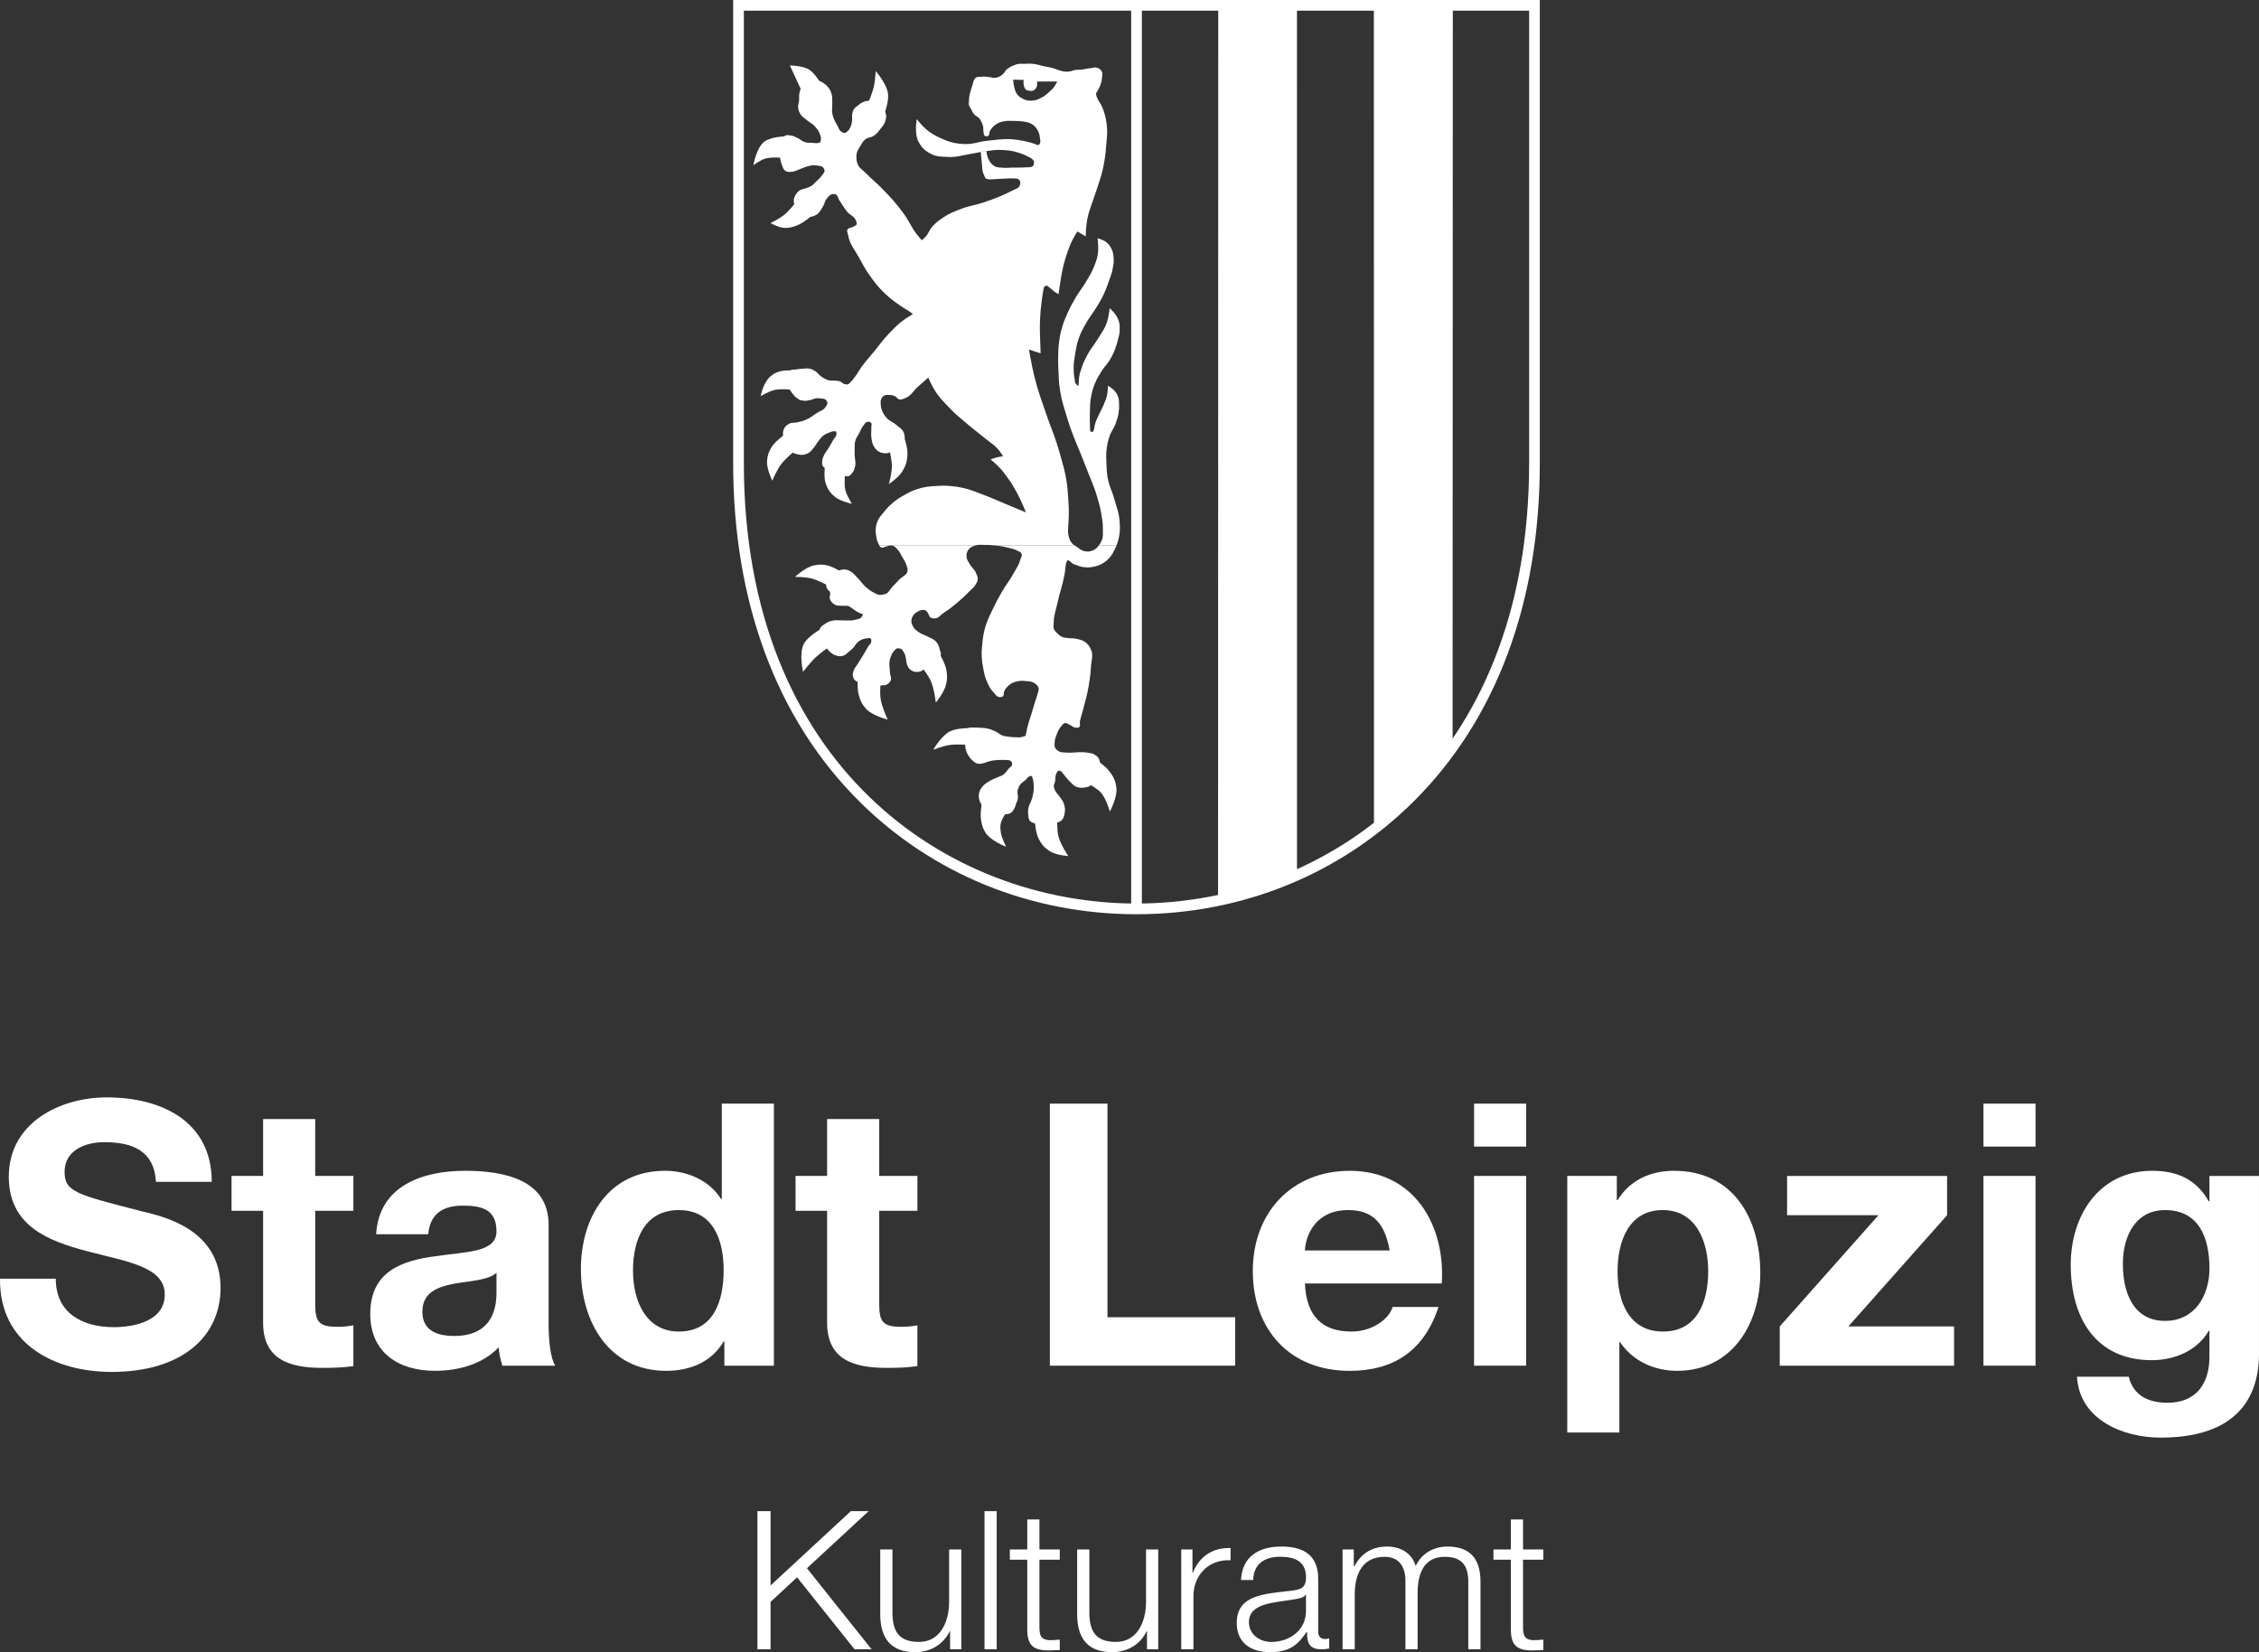
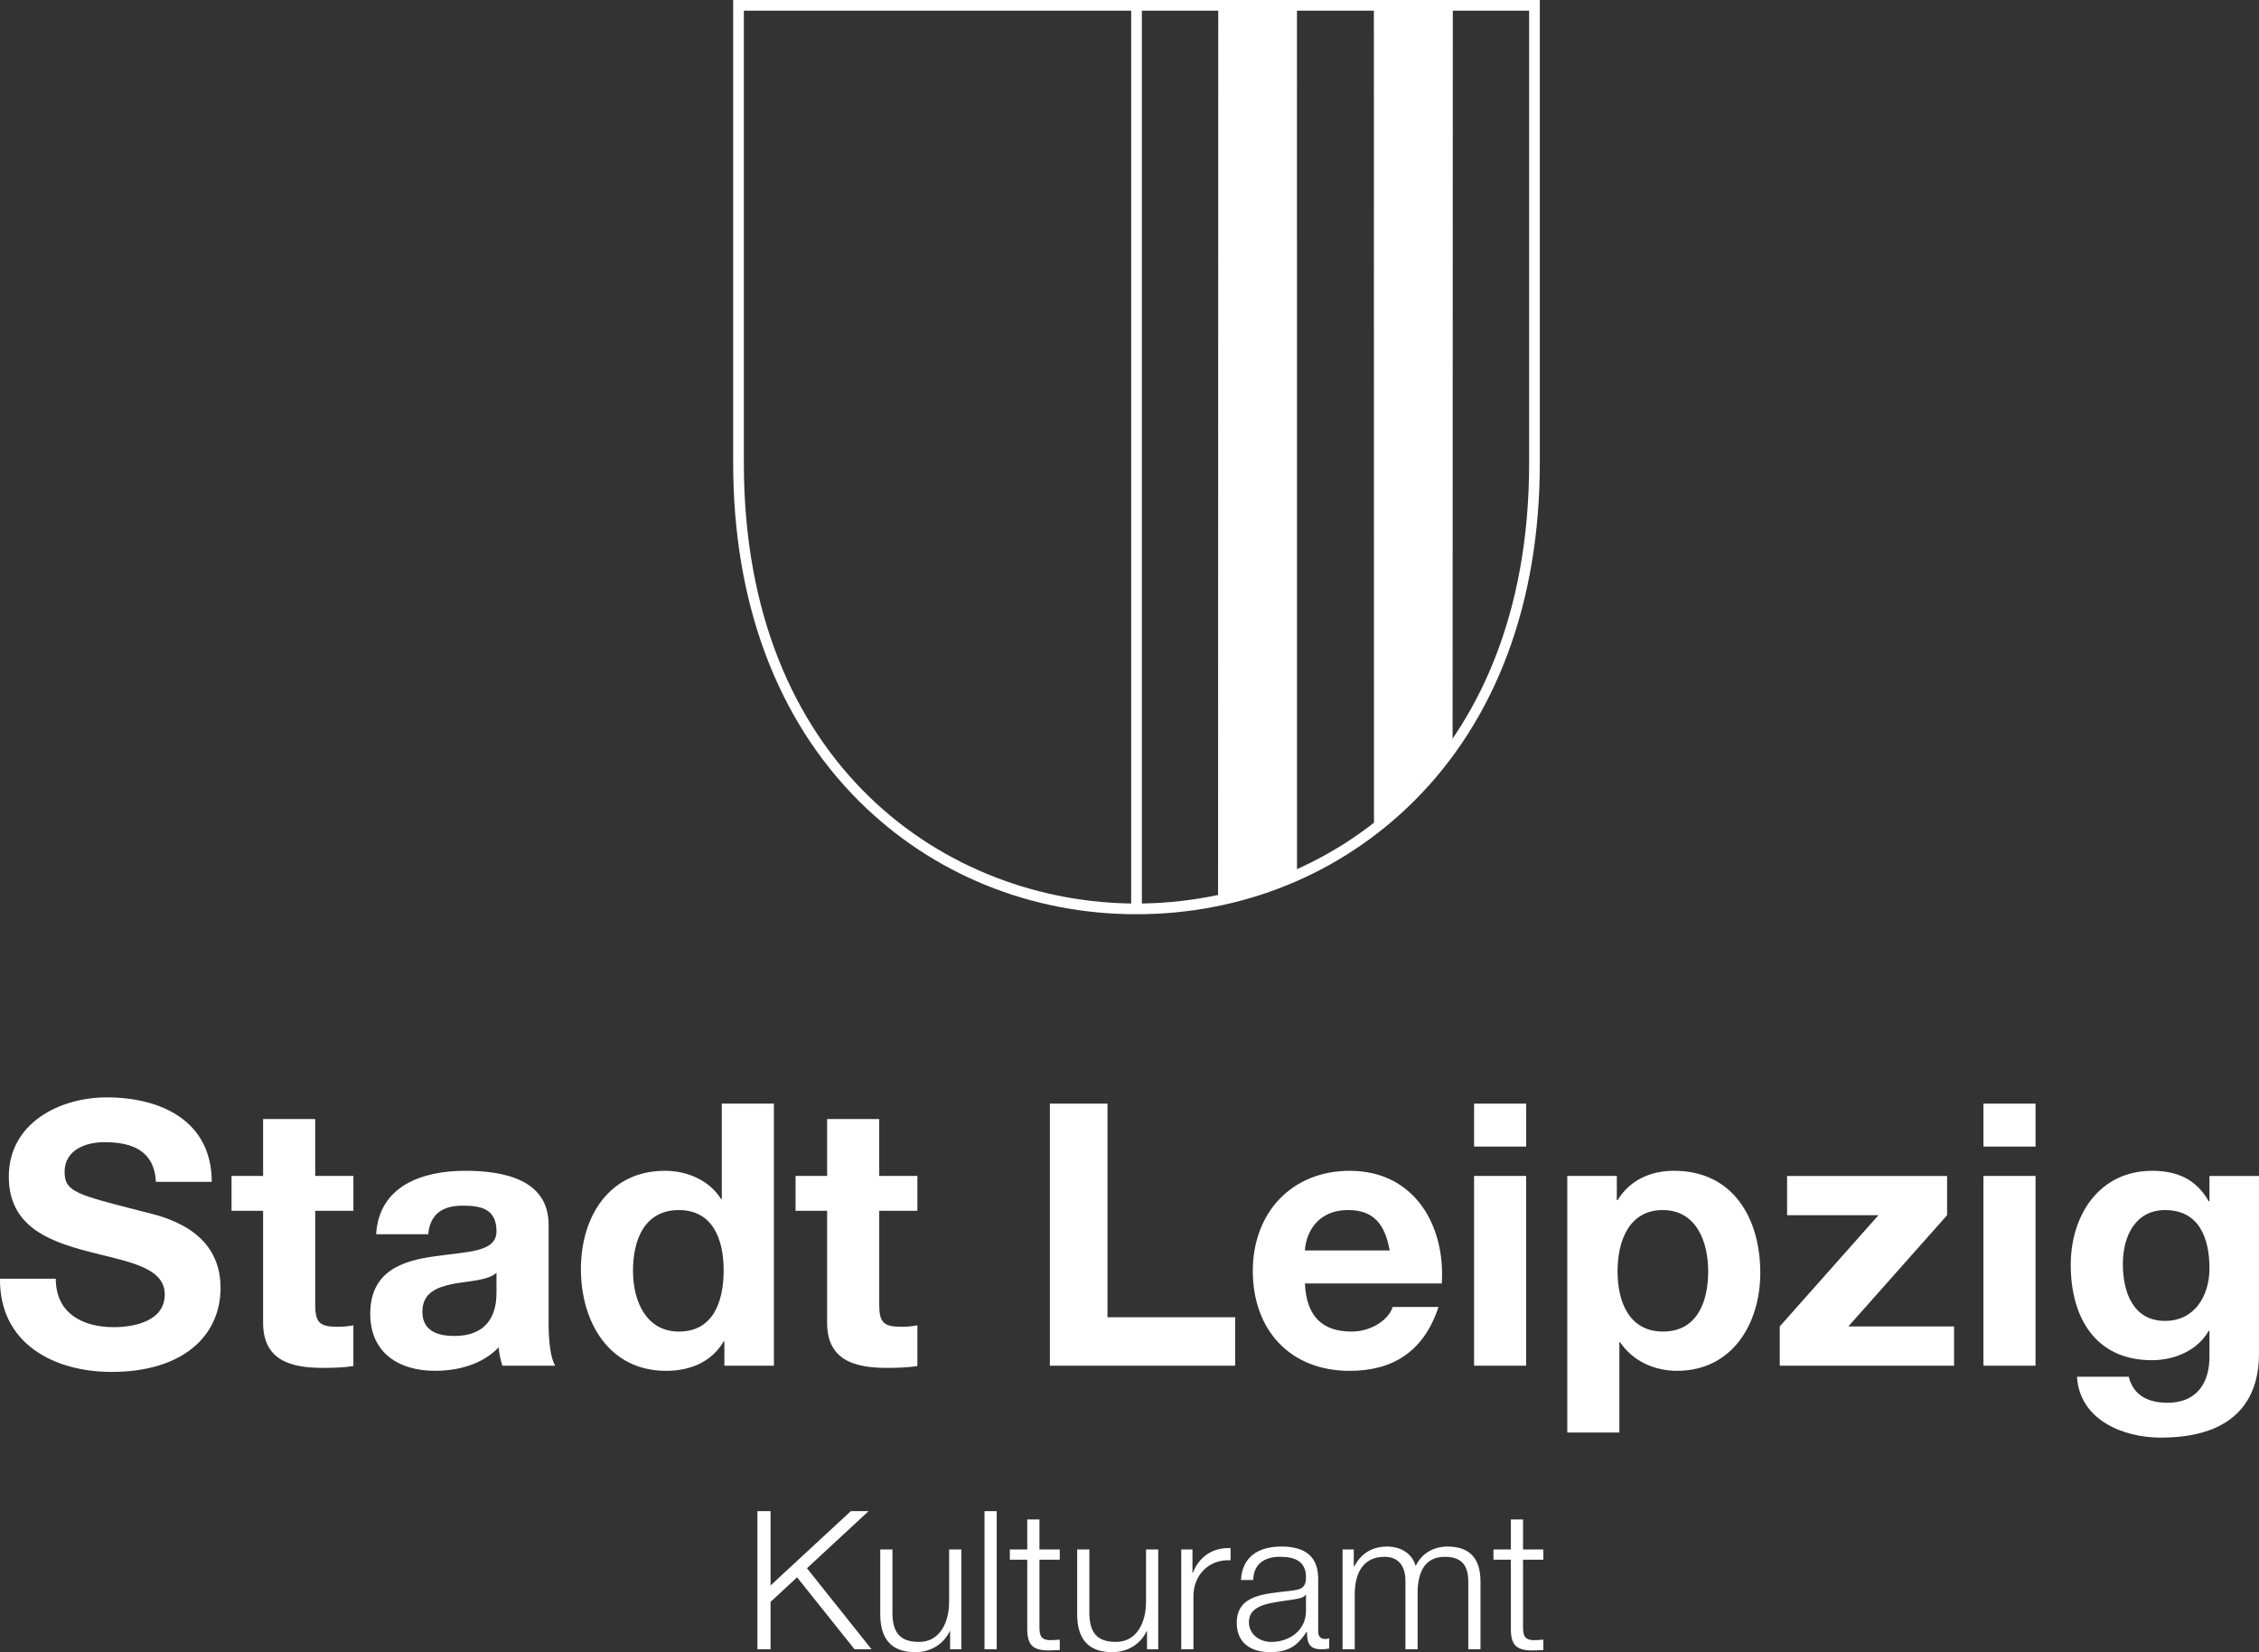
<svg xmlns="http://www.w3.org/2000/svg" height="1357.63" width="1856.526" viewBox="0 0 1856.526 1357.63" version="1.1" data-name="Ebene 1" id="Ebene_1">
  <rect x="0" y="0" width="1856.526" height="1357.63" fill="#333333" stroke="none" />
  <defs id="defs25">
    <clipPath id="clippath">
      <rect id="rect4" height="1357.64" width="1856.54" y="738.4" x="488.68" class="cls-3" fill="none" stroke-width="0" />
    </clipPath>
    <clipPath id="clippath-1">
      <rect id="rect7" height="1357.64" width="1856.54" y="738.4" x="488.68" class="cls-3" fill="none" stroke-width="0" />
    </clipPath>
    <clipPath id="clippath-2">
      <rect id="rect10" height="1357.64" width="1856.54" y="738.4" x="488.68" class="cls-3" fill="none" stroke-width="0" />
    </clipPath>
    <clipPath id="clippath-3">
      <rect id="rect13" height="1357.64" width="1856.54" y="738.4" x="488.68" class="cls-3" fill="none" stroke-width="0" />
    </clipPath>
    <clipPath id="clippath-4">
      <rect id="rect16" height="1357.64" width="1856.54" y="738.4" x="488.68" class="cls-3" fill="none" stroke-width="0" />
    </clipPath>
    <clipPath id="clippath-5">
      <rect id="rect19" height="1357.64" width="1856.54" y="738.4" x="488.68" class="cls-3" fill="none" stroke-width="0" />
    </clipPath>
    <clipPath id="clippath-6">
-       <rect id="rect22" height="1357.64" width="1856.54" y="738.4" x="488.68" class="cls-3" fill="none" stroke-width="0" />
-     </clipPath>
+       </clipPath>
    <style id="style2">.cls-3,.cls-4{fill:none;stroke-width:0}.cls-4{fill:#fff}</style>
  </defs>
  <polygon transform="translate(-488.694 -738.41)" id="polygon27" points="1121.97,1980.15 1111.17,1980.15 1111.17,2093.67 1121.97,2093.67 1121.97,2054.72 1143.76,2034.53 1190.98,2093.67 1204.97,2093.67 1151.87,2027.06 1202.58,1980.15 1187.95,1980.15 1121.97,2041.21" class="cls-4" fill="#fff" stroke-width="0" />
  <g transform="translate(-488.694 -738.41)" id="g31" clip-path="url(#clippath)">
    <path id="path29" d="m 1278.73,2093.67 h -9.22 v -14.79 h -0.32 c -5.25,10.97 -16.05,17.17 -28.3,17.17 -20.66,0 -28.77,-12.09 -28.77,-31.17 v -53.25 h 10.02 v 53.41 c 0.47,14.79 6.03,22.57 21.93,22.57 17.17,0 24.64,-16.21 24.64,-32.91 v -43.08 h 10.02 v 82.03 z" class="cls-4" fill="#fff" stroke-width="0" />
  </g>
  <rect id="rect33" height="113.51" width="10.02" y="1241.75" x="809.106" class="cls-4" fill="#fff" stroke-width="0" />
  <g transform="translate(-488.694 -738.41)" id="g57" clip-path="url(#clippath-1)">
    <path id="path35" d="m 1342.95,2011.63 h 16.69 v 8.43 h -16.69 v 55.32 c 0,6.52 0.95,10.33 8.1,10.81 2.86,0 5.73,-0.16 8.59,-0.48 v 8.58 c -3.03,0 -5.88,0.33 -8.91,0.33 -13.35,0 -17.96,-4.45 -17.8,-18.45 v -56.12 h -14.31 v -8.43 h 14.31 v -24.64 h 10.02 v 24.64 z" class="cls-4" fill="#fff" stroke-width="0" />
    <path id="path37" d="m 1440.56,2093.67 h -9.22 v -14.79 h -0.32 c -5.25,10.97 -16.05,17.17 -28.29,17.17 -20.67,0 -28.78,-12.09 -28.78,-31.17 v -53.25 h 10.02 v 53.41 c 0.48,14.79 6.04,22.57 21.93,22.57 17.17,0 24.64,-16.21 24.64,-32.91 v -43.08 h 10.02 v 82.03 z" class="cls-4" fill="#fff" stroke-width="0" />
    <path id="path39" d="m 1459.48,2011.63 h 9.22 v 19.24 h 0.32 c 5.09,-13.2 16.21,-20.99 31,-20.35 v 10.01 c -18.13,-0.95 -30.52,12.4 -30.52,29.41 v 43.72 h -10.02 z" class="cls-4" fill="#fff" stroke-width="0" />
    <path id="path41" d="m 1562.01,2048.83 h -0.32 c -1.27,2.38 -5.73,3.18 -8.43,3.66 -17.01,3.02 -38.15,2.86 -38.15,18.93 0,10.01 8.9,16.21 18.27,16.21 15.27,0 28.78,-9.7 28.62,-25.75 v -13.04 z m -53.41,-12.08 c 0.95,-19.24 14.46,-27.51 33.22,-27.51 14.47,0 30.21,4.45 30.21,26.4 v 43.56 c 0,3.81 1.91,6.04 5.88,6.04 1.11,0 2.38,-0.33 3.18,-0.64 v 8.43 c -2.22,0.48 -3.81,0.63 -6.52,0.63 -10.17,0 -11.76,-5.72 -11.76,-14.3 h -0.32 c -6.99,10.64 -14.15,16.68 -29.89,16.68 -15.74,0 -27.5,-7.47 -27.5,-24 0,-23.05 22.41,-23.85 44.04,-26.4 8.27,-0.95 12.87,-2.06 12.87,-11.13 0,-13.5 -9.69,-16.85 -21.46,-16.85 -12.4,0 -21.62,5.72 -21.93,19.08 h -10.02 z" class="cls-4" fill="#fff" stroke-width="0" />
    <path id="path43" d="m 1592.06,2011.63 h 9.22 v 13.83 h 0.48 c 5.24,-9.86 13.83,-16.21 26.87,-16.21 10.81,0 20.51,5.24 23.52,16.05 4.93,-10.81 15.27,-16.05 26.08,-16.05 17.96,0 27.18,9.38 27.18,28.77 v 55.65 h -10.02 v -55.17 c 0,-13.51 -5.09,-20.82 -19.39,-20.82 -17.33,0 -22.26,14.3 -22.26,29.57 v 46.42 h -10.01 v -55.65 c 0.15,-11.13 -4.45,-20.34 -17.17,-20.34 -17.33,0 -24.33,13.04 -24.48,30.2 v 45.79 h -10.02 v -82.03 z" class="cls-4" fill="#fff" stroke-width="0" />
    <path id="path45" d="m 1740.38,2011.63 h 16.69 v 8.43 h -16.69 v 55.32 c 0,6.52 0.96,10.33 8.11,10.81 2.85,0 5.72,-0.16 8.58,-0.48 v 8.58 c -3.02,0 -5.88,0.33 -8.91,0.33 -13.35,0 -17.96,-4.45 -17.8,-18.45 v -56.12 h -14.3 v -8.43 h 14.3 v -24.64 h 10.02 v 24.64 z" class="cls-4" fill="#fff" stroke-width="0" />
    <path id="path47" d="m 534.53,1789.16 c 0,28.65 22.32,39.81 47.65,39.81 16.59,0 41.92,-4.83 41.92,-26.85 0,-23.23 -32.27,-27.14 -63.93,-35.59 -31.97,-8.44 -64.24,-20.8 -64.24,-61.22 0,-44.03 41.61,-65.15 80.52,-65.15 44.94,0 86.26,19.61 86.26,69.37 h -45.84 c -1.51,-25.94 -19.91,-32.57 -42.52,-32.57 -15.08,0 -32.57,6.33 -32.57,24.43 0,16.59 10.25,18.7 64.24,32.56 15.68,3.93 63.94,13.88 63.94,62.73 0,39.51 -31.07,69.06 -89.58,69.06 -47.65,0 -92.28,-23.52 -91.68,-76.6 h 45.84 z" class="cls-4" fill="#fff" stroke-width="0" />
    <path id="path49" d="m 747.75,1704.71 h 31.37 v 28.65 h -31.37 v 77.21 c 0,14.47 3.62,18.09 18.09,18.09 4.53,0 8.75,-0.31 13.27,-1.21 v 33.47 c -7.24,1.21 -16.59,1.51 -25.04,1.51 -26.23,0 -49.15,-6.03 -49.15,-37.09 v -91.99 h -25.94 v -28.65 h 25.94 v -46.75 h 42.82 v 46.75 z" class="cls-4" fill="#fff" stroke-width="0" />
    <path id="path51" d="m 896.73,1784.33 c -7.23,6.34 -22.32,6.64 -35.58,9.05 -13.27,2.71 -25.33,7.24 -25.33,22.92 0,15.68 12.36,19.9 26.23,19.9 33.47,0 34.68,-26.54 34.68,-35.89 z m -98.92,-31.67 c 2.41,-40.11 38.3,-52.18 73.29,-52.18 31.06,0 68.46,6.94 68.46,44.33 v 81.13 c 0,14.17 1.5,28.35 5.42,34.68 h -43.42 c -1.5,-4.83 -2.71,-9.95 -3.02,-15.08 -13.57,14.17 -33.47,19.3 -52.48,19.3 -29.56,0 -53.08,-14.78 -53.08,-46.75 0,-35.28 26.54,-43.73 53.08,-47.35 26.24,-3.92 50.67,-3.02 50.67,-20.51 0,-18.4 -12.66,-21.11 -27.75,-21.11 -16.28,0 -26.84,6.64 -28.35,23.52 h -42.82 z" class="cls-4" fill="#fff" stroke-width="0" />
    <path id="path53" d="m 1046.61,1732.76 c -28.04,0 -37.7,24.13 -37.7,49.77 0,25.64 11.16,50.06 37.7,50.06 28.35,0 36.8,-24.73 36.8,-50.37 0,-25.64 -9.05,-49.46 -36.8,-49.46 m 37.4,107.97 h -0.6 c -9.95,16.89 -27.44,24.13 -47.35,24.13 -47.05,0 -69.96,-40.42 -69.96,-83.55 0,-43.13 23.22,-80.83 69.06,-80.83 18.4,0 36.49,7.84 46.14,23.23 h 0.59 v -78.41 h 42.83 v 215.33 h -40.71 z" class="cls-4" fill="#fff" stroke-width="0" />
    <path id="path55" d="m 1211.28,1704.71 h 31.37 v 28.65 h -31.37 v 77.21 c 0,14.47 3.62,18.09 18.09,18.09 4.53,0 8.75,-0.31 13.27,-1.21 v 33.47 c -7.24,1.21 -16.59,1.51 -25.04,1.51 -26.23,0 -49.15,-6.03 -49.15,-37.09 v -91.99 h -25.94 v -28.65 h 25.94 v -46.75 h 42.82 v 46.75 z" class="cls-4" fill="#fff" stroke-width="0" />
  </g>
  <polygon transform="translate(-488.694 -738.41)" id="polygon59" points="1398.86,1820.82 1503.82,1820.82 1503.82,1860.63 1351.51,1860.63 1351.51,1645.3 1398.86,1645.3" class="cls-4" fill="#fff" stroke-width="0" />
  <g transform="translate(-488.694 -738.41)" id="g63" clip-path="url(#clippath-2)">
    <path id="path61" d="m 1630.78,1765.93 c -3.92,-21.71 -13.26,-33.18 -34.08,-33.18 -27.14,0 -34.99,21.11 -35.59,33.18 z m -69.67,27.15 c 1.21,27.14 14.48,39.51 38.3,39.51 17.19,0 31.07,-10.55 33.78,-20.21 h 37.7 c -12.06,36.8 -37.7,52.49 -72.98,52.49 -49.16,0 -79.62,-33.78 -79.62,-82.04 0,-48.26 32.27,-82.33 79.62,-82.33 53.08,0 78.71,44.63 75.7,92.59 h -112.5 z" class="cls-4" fill="#fff" stroke-width="0" />
  </g>
  <path id="path65" d="m 1211.446,966.3 h 42.82 v 155.92 h -42.82 z m 42.83,-24.13 h -42.82 v -35.28 h 42.82 z" class="cls-4" fill="#fff" stroke-width="0" />
  <g transform="translate(-488.694 -738.41)" id="g69" clip-path="url(#clippath-3)">
    <path id="path67" d="m 1892.55,1783.12 c 0,-24.73 -9.95,-50.37 -37.4,-50.37 -27.45,0 -37.09,25.04 -37.09,50.37 0,25.33 9.65,49.46 37.4,49.46 27.75,0 37.09,-24.13 37.09,-49.46 m -115.81,-78.41 h 40.71 v 19.9 h 0.6 c 10.26,-16.59 27.14,-24.13 46.44,-24.13 48.86,0 70.87,39.51 70.87,83.84 0,41.62 -22.92,80.53 -68.46,80.53 -18.7,0 -36.49,-8.15 -46.75,-23.53 h -0.6 v 74.2 h -42.82 v -210.81 z" class="cls-4" fill="#fff" stroke-width="0" />
  </g>
  <polygon transform="translate(-488.694 -738.41)" id="polygon71" points="1957.39,1736.98 1957.39,1704.72 2088.88,1704.72 2088.88,1736.98 2007.75,1828.36 2094.61,1828.36 2094.61,1860.63 1951.36,1860.63 1951.36,1828.36 2032.48,1736.98" class="cls-4" fill="#fff" stroke-width="0" />
  <path id="path73" d="m 1630.046,966.3 h 42.82 v 155.92 h -42.82 z m 42.83,-24.13 h -42.82 v -35.28 h 42.82 z" class="cls-4" fill="#fff" stroke-width="0" />
  <g transform="translate(-488.694 -738.41)" id="g77" clip-path="url(#clippath-4)">
    <path id="path75" d="m 2304.51,1780.71 c 0,-25.33 -8.74,-47.95 -36.49,-47.95 -24.13,0 -34.68,21.11 -34.68,44.33 0,23.22 8.44,46.74 34.68,46.74 24.42,0 36.49,-20.8 36.49,-43.13 m 40.72,69.98 c 0,25.64 -9.05,69.06 -80.83,69.06 -30.76,0 -66.65,-14.48 -68.76,-50.06 h 42.52 c 3.92,15.99 16.89,21.42 31.96,21.42 23.83,0 34.68,-16.29 34.38,-38.61 v -20.51 h -0.6 c -9.35,16.28 -28.04,24.13 -46.75,24.13 -46.75,0 -66.65,-35.59 -66.65,-78.41 0,-40.42 23.23,-77.21 66.96,-77.21 20.51,0 36.19,6.94 46.44,25.04 h 0.6 v -20.81 h 40.71 v 145.97 z" class="cls-4" fill="#fff" stroke-width="0" />
  </g>
  <polygon transform="translate(-488.694 -738.41)" id="polygon79" points="1490.36,1478.97 1554.14,1456.82 1554.62,1454.38 1554.59,741.4 1489.9,742.14 1489.74,1476.19" class="cls-4" fill="#fff" stroke-width="0" />
  <polygon transform="translate(-488.694 -738.41)" id="polygon81" points="1618.25,1419.54 1682.21,1351.97 1682.49,1349.77 1682.67,741.94 1617.79,742.68 1617.87,1416.92" class="cls-4" fill="#fff" stroke-width="0" />
  <g transform="translate(-488.694 -738.41)" id="g85" clip-path="url(#clippath-5)">
    <path id="path83" d="m 1100.03,747.19 v 371.77 c 0,248.65 167.26,361.91 322.68,361.91 155.42,0 322.68,-113.26 322.68,-361.91 V 747.19 Z m 322.68,742.47 c -86.86,0 -167.81,-32.98 -227.96,-92.85 -67.71,-67.41 -103.51,-163.48 -103.51,-277.84 V 738.41 h 662.93 v 380.56 c 0,114.36 -35.79,210.43 -103.51,277.84 -60.15,59.88 -141.11,92.85 -227.96,92.85" class="cls-4" fill="#fff" stroke-width="0" />
  </g>
  <rect id="rect87" height="742.01" width="8.79" y="4.48" x="929.636" class="cls-4" fill="#fff" stroke-width="0" />
  <g transform="translate(-488.694 -738.41)" id="g127" clip-path="url(#clippath-6)">
    <path id="path89" d="m 1147.27,812.57 c 0,0 3.7,-3.87 6.74,-5.17 3.17,-1.35 8.73,-1.25 8.73,-1.25 0,0 -4.46,-7.62 -9.03,-10.51 -5.35,-3.38 -15.88,-3.44 -15.88,-3.44 l 9.43,20.36 z" class="cls-4" fill="#fff" stroke-width="0" />
-     <path id="path91" d="m 1208.35,796.82 c 0,0 -0.4,7.84 -1.49,12.72 -1.15,5.1 -4.33,12.66 -4.33,12.66 0,0 4.65,1.1 7.12,2.77 2.93,1.97 5.91,6.87 5.91,6.87 0,0 3.72,-9.88 2.97,-16.31 -0.95,-8.25 -10.17,-18.71 -10.17,-18.71" class="cls-4" fill="#fff" stroke-width="0" />
    <path id="path93" d="m 1134.3,850.46 c 0,0 -11.89,0.13 -17.47,4.39 -6.61,5.04 -8.97,19.31 -8.97,19.31 0,0 5.48,-4.11 9.58,-5.39 4.81,-1.5 12.9,-0.75 12.9,-0.75 0,0 0.33,-6.31 1.32,-10.19 0.76,-2.96 2.64,-7.37 2.64,-7.37" class="cls-4" fill="#fff" stroke-width="0" />
    <path id="path95" d="m 1335.13,867.71 c 0,0 -5.74,-2.78 -9.63,-3.93 -4.76,-1.41 -7.6,-1.81 -12.57,-2.1 -6.12,-0.35 -9.61,0.35 -15.68,1.2 -4.18,0.58 -6.46,1.26 -10.62,1.94 -7.56,1.25 -11.82,2.98 -19.46,2.53 -5.46,-0.32 -8.95,-0.1 -13.76,-2.67 -5.12,-2.74 -7.81,-5.53 -10.29,-10.77 -2.95,-6.23 -1.05,-17.62 -1.05,-17.62 0,0 4.38,5.48 7.79,8.34 4.18,3.51 6.95,5.08 11.93,7.33 6.92,3.13 11.28,4.36 18.86,4.79 7.7,0.45 11.92,-1.93 19.61,-2.69 7.9,-0.78 12.39,-1.74 20.31,-1.2 6.11,0.42 14.8,2.35 18.27,3.75 0.16,0.06 0.11,0.03 0.41,0.11 0.96,0.26 -4.13,11 -4.13,11" class="cls-4" fill="#fff" stroke-width="0" />
    <path id="path97" d="m 1142.36,905.15 c 0,0 2.83,4.55 5.48,6.61 2.76,2.15 8.11,3.77 8.11,3.77 0,0 -7.1,6.31 -12.66,8.27 -4,1.41 -6.5,2.17 -10.74,1.8 -4.4,-0.39 -10.62,-3.9 -10.62,-3.9 0,0 6.72,-3.25 10.47,-6.13 4.45,-3.44 9.96,-10.42 9.96,-10.42" class="cls-4" fill="#fff" stroke-width="0" />
    <path id="path99" d="m 1139.59,1042.78 c 0,0 -5.8,-0.28 -9.33,0.67 -2.79,0.74 -4.42,1.29 -6.76,2.94 -3.29,2.28 -4.55,4.44 -6.48,7.94 -1.91,3.47 -3.23,9.61 -3.23,9.61 0,0 6.61,-3.95 11.32,-5.05 5.37,-1.26 14.16,-0.21 14.16,-0.21 0,0 -2.6,-5.43 -2.25,-9.05 0.28,-2.83 2.58,-6.85 2.58,-6.85" class="cls-4" fill="#fff" stroke-width="0" />
    <path id="path101" d="m 1133.51,1095.54 c 0,0 0.79,5.49 2.61,8.4 1.55,2.51 5.26,5.41 5.26,5.41 0,0 -7.27,5.93 -10.82,10.66 -3.55,4.75 -7.2,13.39 -7.2,13.39 0,0 -4.76,-9.7 -4.27,-16.22 0.31,-3.98 1,-6.29 2.8,-9.85 2.91,-5.78 11.64,-11.79 11.64,-11.79" class="cls-4" fill="#fff" stroke-width="0" />
    <path id="path103" d="m 1166.63,1121.98 c 0,0 6.39,-0.57 9.92,1.05 3.1,1.42 6.62,5.72 6.62,5.72 0,0 -0.84,7.53 0.22,12.14 1.11,4.83 5.44,11.47 5.44,11.47 0,0 -9.34,-1.9 -13.82,-5.58 -4.31,-3.56 -6.31,-6.58 -7.94,-11.91 -1.47,-4.82 -0.44,-12.89 -0.44,-12.89" class="cls-4" fill="#fff" stroke-width="0" />
    <path id="path105" d="m 1220.06,1109.67 c 0,0 1.66,-5.33 4.01,-7.84 2.34,-2.5 7.52,-4.5 7.52,-4.5 0,0 2.88,7.77 2.88,12.94 0,6.58 -1.11,10.7 -4.71,16.22 -3.06,4.68 -10.58,9.7 -10.58,9.7 0,0 2.49,-8.79 2.5,-14.56 0,-4.7 -1.62,-11.96 -1.62,-11.96" class="cls-4" fill="#fff" stroke-width="0" />
    <path id="path107" d="m 1168.29,1219.13 c 0,0 1.75,-3.75 3.46,-5.71 2.43,-2.81 7.82,-5.42 7.82,-5.42 0,0 -7.17,-4.5 -12.36,-5.28 -3.92,-0.59 -6.29,-0.47 -10.14,0.44 -6.7,1.55 -15,9.26 -15,9.26 0,0 8.39,0.02 13.52,1.32 5.21,1.32 12.69,5.38 12.69,5.38" class="cls-4" fill="#fff" stroke-width="0" />
    <path id="path109" d="m 1162.72,1255.66 c 0,0 0.87,5.33 2.29,8.43 1.25,2.73 4.18,6.46 4.18,6.46 0,0 -6.41,4.53 -10.06,7.94 -4.53,4.22 -10.45,11.96 -10.45,11.96 0,0 -3.58,-15.21 0.74,-23.13 3.3,-6.06 13.3,-11.67 13.3,-11.67" class="cls-4" fill="#fff" stroke-width="0" />
    <path id="path111" d="m 1193.56,1297.76 c 0,0 5.73,1.61 9.47,2.26 3.56,0.61 9.24,1.02 9.24,1.02 0,0 -0.48,6.49 0,10.59 0.84,7.38 6.02,18.09 6.02,18.09 0,0 -13.05,-3.2 -18.24,-9.27 -3.43,-4.02 -4.68,-7.06 -5.88,-12.2 -0.93,-3.99 -0.62,-10.49 -0.62,-10.49" class="cls-4" fill="#fff" stroke-width="0" />
    <path id="path113" d="m 1247.12,1287.66 c 0,0 3.51,-4.12 6.23,-6.23 2.88,-2.23 8.09,-4.7 8.09,-4.7 0,0 3.9,6.74 4.85,11.52 0.98,4.89 0.99,7.93 -0.14,12.79 -1.49,6.44 -8.39,14.71 -8.39,14.71 0,0 -1.19,-11.52 -4.26,-18.08 -1.95,-4.2 -6.37,-10.01 -6.37,-10.01" class="cls-4" fill="#fff" stroke-width="0" />
    <path id="path115" d="m 1282.85,1350.38 c 0,0 0.36,-3.62 0.79,-5.91 0.56,-3.06 1.93,-7.76 1.93,-7.76 0,0 -10.47,-0.15 -16.2,2.71 -7.1,3.53 -13.68,15.05 -13.68,15.05 0,0 7.83,-3.01 13.08,-3.82 5.42,-0.84 14.07,-0.27 14.07,-0.27" class="cls-4" fill="#fff" stroke-width="0" />
    <path id="path117" d="m 1295.7,1397.89 c 0,0 4.41,4.3 7.86,6.03 4.16,2.08 11.59,2.81 11.59,2.81 0,0 -3.51,5.16 -4.12,8.96 -0.4,2.55 -0.2,4.06 0.15,6.62 0.67,4.9 4.41,11.91 4.41,11.91 0,0 -12.88,-4.86 -17.11,-11.77 -2.47,-4.05 -3.07,-6.9 -3.68,-11.61 -0.62,-5.03 0.89,-12.96 0.89,-12.96" class="cls-4" fill="#fff" stroke-width="0" />
    <path id="path119" d="m 1339.27,1413.89 c 0,0 5.93,0.96 9.71,0.63 3.44,-0.29 8.64,-1.94 8.64,-1.94 0,0 -0.28,7.66 0.77,12.39 1.59,7.16 8.28,16.9 8.28,16.9 0,0 -9.58,-0.64 -14.61,-3.68 -4.76,-2.87 -7.13,-5.52 -9.71,-10.44 -2.57,-4.9 -3.08,-13.87 -3.08,-13.87" class="cls-4" fill="#fff" stroke-width="0" />
    <path id="path121" d="m 1385.5,1383.74 c 0,0 3.17,-6.43 4.43,-10.81 0.95,-3.28 1.74,-8.6 1.74,-8.6 0,0 5.46,3.8 8.08,7.06 3.91,4.84 5.78,8.39 6.47,14.56 0.88,7.78 -5.45,19.32 -5.45,19.32 0,0 -2.9,-11.11 -7.79,-16.07 -2.53,-2.59 -7.5,-5.45 -7.5,-5.45" class="cls-4" fill="#fff" stroke-width="0" />
    <path id="path123" d="m 1304.79,1186.46 c 0.6,0.05 1.25,0.11 1.96,0.19 4.15,0.44 6.49,0.8 10.54,1.86 3.05,0.79 4.91,0.99 7.68,2.5 1.24,0.66 2.25,0.77 3.01,1.95 1.24,1.92 -0.34,3.56 -0.93,5.77 -1.17,4.36 -2.97,6.42 -5.11,10.39 -3.57,6.59 -6.52,9.74 -10.23,16.26 -3.04,5.33 -4.69,8.39 -7.3,13.95 -2.61,5.57 -4.36,8.65 -6.04,14.57 -1.48,5.25 -1.88,8.35 -2.41,13.79 -0.38,3.97 -0.62,6.24 -0.45,10.22 0.16,3.66 0.47,5.72 1.16,9.31 0.92,4.75 1.37,7.55 3.41,11.92 1.54,3.3 2.38,5.33 4.9,7.94 1.87,1.93 2.82,4.2 5.5,4.15 0.86,0 1.43,0 2.16,-0.46 1.5,-0.91 0.59,-2.72 1.36,-4.3 1.12,-2.29 2.07,-3.53 4.07,-5.14 2.31,-1.88 4.06,-2.49 6.96,-3.1 2.57,-0.55 4.11,-0.43 6.71,-0.16 2.88,0.3 4.83,0.14 7.21,1.8 1.5,1.03 2.54,1.74 3.16,3.47 0.79,2.16 -0.38,3.6 -0.9,5.85 -0.6,2.64 -1.3,4.04 -2.11,6.62 -1.16,3.74 -1.69,5.89 -2.85,9.63 -0.75,2.36 -1.26,3.66 -1.95,6.01 -1.24,4.21 -1.81,6.46 -2.61,10.96 -0.2,1.15 -1.47,0.97 -2.51,1.37 -2.25,0.86 -3.75,0.48 -6.17,0.45 -2.12,0 -3.31,-0.15 -5.41,-0.45 -2.08,-0.3 -3.32,-0.31 -5.28,-1.06 -1.97,-0.77 -2.77,-1.85 -4.65,-2.8 -2.94,-1.5 -4.69,-2.29 -7.92,-2.95 -2.38,-0.49 -3.78,-0.42 -6.22,-0.56 -2.16,-0.11 -3.4,-0.31 -5.56,-0.14 -1.29,0.09 -2.21,-0.26 -3.3,0.45 -1.26,0.8 -1.28,1.99 -1.83,3.39 -1.06,2.79 -0.75,4.61 -0.88,7.58 -0.06,1.51 -0.17,2.37 -0.02,3.86 0.31,3.06 0.9,4.86 2.47,7.49 1.16,1.94 2.02,2.96 3.73,4.44 1.11,0.97 1.71,1.64 3.09,2.16 2.15,0.82 3.64,0.32 5.89,-0.15 1.63,-0.34 2.42,-0.96 4.03,-1.39 2.48,-0.69 3.96,-0.86 6.52,-1.09 1.93,-0.16 3.02,-0.16 4.95,-0.15 1.58,0 2.48,-0.1 4.03,0.15 1.04,0.16 1.8,-0.03 2.63,0.62 0.81,0.63 1.09,1.3 1.24,2.32 0.3,2.07 -1.8,2.71 -3.09,4.35 -1.52,1.91 -2.2,3.22 -4.19,4.65 -1.78,1.27 -3.12,1.4 -5.11,2.32 -2.18,1.02 -3.51,1.41 -5.59,2.63 -2.75,1.62 -4.51,2.47 -6.5,4.96 -1.1,1.38 -1.75,2.21 -2.33,3.87 -0.5,1.45 -0.63,2.35 -0.61,3.87 0,1.8 0.25,2.85 0.93,4.52 0.67,1.67 1.28,2.52 2.47,3.87 1.81,2.05 3.26,2.87 5.74,4.02 1.5,0.72 2.43,0.96 4.04,1.4 3.28,0.9 5.25,1.63 8.61,1.2 1.9,-0.25 3.15,-0.24 4.71,-1.35 1.37,-0.97 1.81,-1.94 2.63,-3.41 0.82,-1.47 0.98,-2.44 1.55,-4.02 0.57,-1.57 1.07,-2.41 1.4,-4.05 0.52,-2.61 -0.74,-4.21 -0.16,-6.81 0.34,-1.52 0.64,-2.37 1.4,-3.72 1.4,-2.5 3.17,-3.17 5.27,-5.12 1.2,-1.1 1.57,-2.24 3.09,-2.79 0.58,-0.2 0.98,-0.52 1.55,-0.31 0.77,0.28 0.63,1.1 0.93,1.86 0.8,1.99 0.78,3.29 0.93,5.42 0.22,2.96 0.08,4.68 -0.46,7.6 -0.4,2.21 -0.81,3.44 -1.55,5.57 -0.72,2.11 -1.68,3.12 -2.16,5.29 -0.52,2.24 -0.58,3.6 -0.31,5.89 0.25,2.18 0.05,3.81 1.54,5.42 1.26,1.36 2.51,1.55 4.3,1.98 1.84,0.45 2.95,0.18 4.84,0.18 3.75,0.02 5.91,0.05 9.6,-0.63 2.72,-0.49 4.75,-0.04 6.83,-1.84 1.96,-1.7 2.29,-3.51 2.81,-6.04 0.61,-3.04 0.35,-4.97 -0.61,-7.9 -0.95,-2.84 -2.36,-4.06 -4.05,-6.52 -1.16,-1.68 -2.22,-2.36 -3.1,-4.2 -0.57,-1.2 -0.96,-1.92 -1.07,-3.25 -0.18,-1.86 0.74,-2.82 1.07,-4.65 0.42,-2.22 -0.19,-3.7 0.78,-5.74 0.55,-1.13 0.71,-2.12 1.87,-2.63 1.87,-0.82 3.05,1.35 4.36,2.92 1.66,1.95 2.64,3.51 4.64,5.45 2.15,2.09 3.22,3.76 6.05,4.8 2.5,0.92 4.18,0.89 6.81,0.47 1.63,-0.26 2.6,-0.44 4.03,-1.24 2.89,-1.62 3.49,-3.91 5.01,-6.85 1.73,-3.33 2.14,-5.15 2.89,-9.18 0.45,-2.4 0.64,-3.52 -0.16,-5.52 -0.87,-2.18 -2.14,-3.17 -4.18,-4.34 -1.7,-0.97 -2.89,-1.01 -4.81,-1.4 -3.51,-0.7 -9.16,-0.4 -9.16,-0.4 0,0 -5.48,0.58 -8.97,0.25 -2.58,-0.25 -4.35,0.17 -6.51,-1.24 -1.33,-0.86 -2.16,-1.49 -2.8,-2.94 -0.6,-1.4 -0.36,-2.36 -0.31,-3.89 0.1,-2.73 0.71,-4.25 1.7,-6.81 1.08,-2.78 1.72,-4.45 3.72,-6.68 1.03,-1.16 1.46,-2.3 2.96,-2.63 1.62,-0.36 2.49,0.77 4.02,1.4 1.93,0.78 2.74,2.15 4.82,2.31 1.08,0.11 1.86,0.28 2.78,-0.3 1.61,-1.01 0.41,-2.94 0.79,-4.81 0.71,-3.62 1.54,-5.56 2.47,-9.14 2.06,-7.93 3.46,-12.37 4.81,-20.45 1.03,-6.24 1.49,-9.8 1.86,-16.12 0.28,-4.95 1.96,-8.1 0.15,-12.71 -0.97,-2.48 -1.77,-3.93 -3.72,-5.74 -2.61,-2.43 -4.89,-2.9 -8.37,-3.72 -2.65,-0.63 -4.27,-0.22 -6.97,-0.62 -1.89,-0.28 -3.06,-0.17 -4.8,-0.93 -1.64,-0.71 -2.44,-1.42 -3.74,-2.63 -1.45,-1.37 -2.43,-2.16 -3.09,-4.03 -0.68,-1.88 -0.2,-3.11 -0.16,-5.11 0.14,-6.4 1.74,-9.86 3.1,-16.11 1.94,-9.02 3.96,-13.9 5.75,-22.94 0.86,-4.38 0.55,-8.12 1.94,-11.25 1.21,-2.69 3.41,1.47 5.64,2.26 3.73,1.3 5.83,2.41 9.76,2.63 2.79,0.16 4.41,0 7.14,-0.61 2.57,-0.58 4.03,-1.06 6.35,-2.33 2.57,-1.41 3.9,-2.51 5.89,-4.65 2.38,-2.56 3.27,-4.43 4.8,-7.6 0.54,-1.09 0.98,-2.05 1.35,-2.97 h -14.49 c 0,0 -0.02,0.02 -0.03,0.04 -1.65,2.09 -2.8,3.36 -5.27,4.33 -2.64,1.04 -4.54,1.04 -7.28,0.32 -2.52,-0.67 -3.58,-1.94 -5.73,-3.41 -0.77,-0.52 -1.39,-0.87 -1.98,-1.27 h -66.78 z m -93.55,0 c 0.43,0.9 0.96,1.63 2.06,1.9 1.32,0.33 2.07,-0.5 3.4,-0.78 1.93,-0.41 3.02,-1.27 4.95,-0.93 2.55,0.44 3.58,2.08 5.28,4.02 1.4,1.62 1.79,2.83 2.85,4.69 1.49,2.59 2.62,3.94 3.61,6.76 0.67,1.93 1.4,3.08 1.2,5.11 -0.35,3.89 -4.09,4.53 -6.76,7.37 -2.38,2.55 -3.78,3.93 -6.16,6.47 -1.9,2.02 -2.29,4.09 -4.82,5.23 -1.14,0.51 -1.87,0.6 -3.1,0.77 -0.78,0.12 -1.23,0.19 -2.01,0.16 -2.06,-0.09 -3.1,-0.95 -4.95,-1.86 -2.42,-1.21 -3.65,-2.17 -5.74,-3.88 -3.31,-2.7 -4.41,-5.05 -7.45,-8.05 -2.28,-2.25 -3.22,-4.06 -6.04,-5.57 -1.31,-0.7 -2.09,-1.15 -3.56,-1.39 -1.49,-0.26 -2.38,-0.14 -3.88,0.14 -1.25,0.25 -1.94,0.53 -3.1,1.06 -2.12,1 -3.09,1.98 -4.8,3.59 -1.17,1.11 -1.9,1.72 -2.79,3.09 -0.89,1.39 -1.52,2.23 -1.7,3.87 -0.16,1.47 0,2.38 0.61,3.73 0.6,1.28 1.71,1.5 2.33,2.79 1.02,2.14 -0.72,3.87 0.15,6.05 0.87,2.19 1.96,3.37 4.02,4.5 2.15,1.17 3.77,0.64 6.21,0.93 2.16,0.24 3.6,-0.49 5.57,0.46 0.86,0.42 1.23,0.86 2.02,1.4 2.47,1.67 3.78,2.81 6.52,4.03 1.05,0.48 2.79,1.08 2.79,1.08 0,0 -0.51,1.42 -1.08,2.16 -1.4,1.77 -3.12,1.73 -5.29,2.33 -2.61,0.71 -4.21,0.53 -6.91,0.58 -2.12,0.05 -3.3,-0.17 -5.42,-0.15 -2.82,0.03 -4.49,-0.3 -7.21,0.46 -2.26,0.61 -3.51,1.2 -5.42,2.55 -1.88,1.32 -3.41,1.98 -4.17,4.15 -0.17,0.47 -0.23,0.76 -0.32,1.25 -0.47,2.65 0.4,4.26 1.33,6.79 1.1,3.02 2.27,4.51 4.2,7.07 1.19,1.57 1.8,2.53 3.29,3.8 1.62,1.37 2.63,2.15 4.65,2.79 2.37,0.74 4.03,1 6.36,0.15 1.74,-0.63 2.41,-1.63 3.87,-2.79 1.78,-1.42 2.8,-2.21 4.34,-3.87 1.41,-1.52 1.7,-2.82 3.26,-4.19 0.95,-0.84 1.53,-1.26 2.64,-1.86 1.73,-0.91 2.86,-1.23 4.81,-1.39 1.32,-0.12 2.53,-0.85 3.41,0.14 0.61,0.7 0.5,1.41 0.47,2.33 -0.09,1.88 -1.54,2.51 -2.51,4.13 -1.67,2.8 -2.53,4.42 -4.21,7.21 -1.82,3.03 -2.96,4.66 -4.8,7.67 -1.19,1.93 -2.32,2.81 -3.01,4.96 -0.51,1.57 -0.86,2.57 -0.6,4.2 0.23,1.52 0.57,2.48 1.64,3.6 1.15,1.22 2.31,1.26 3.89,1.85 2.55,0.98 4.13,1.09 6.81,1.56 2.56,0.44 4.01,0.63 6.6,0.81 1.76,0.12 2.76,0.29 4.52,0.14 1.92,-0.14 3.2,0.06 4.84,-0.96 1.42,-0.88 2.16,-1.7 2.8,-3.26 0.9,-2.26 -0.5,-3.76 -0.62,-6.2 -0.27,-5.08 -1.22,-8.28 0.62,-13.03 0.77,-2 1.17,-3.25 2.62,-4.81 0.95,-1.02 1.45,-1.87 2.8,-2.16 0.88,-0.2 1.46,-0.12 2.32,0.15 1.88,0.58 2.45,1.99 3.41,3.72 0.94,1.69 0.92,2.87 1.36,4.74 0.44,1.8 0.23,2.94 0.91,4.66 0.72,1.81 1.2,2.97 2.71,4.2 1.42,1.17 2.53,1.59 4.36,1.81 2.06,0.25 3.38,-0.04 5.23,-1 1.93,-1.01 2.38,-2.43 3.94,-3.97 2.17,-2.14 3.19,-3.61 5.69,-5.34 2.01,-1.4 4.59,-0.69 5.57,-2.94 0.8,-1.85 -0.12,-3.17 -0.62,-5.11 -0.68,-2.64 -1.18,-4.27 -2.95,-6.36 -2.1,-2.48 -4.27,-2.76 -7.12,-4.34 -2.84,-1.57 -4.87,-1.75 -7.45,-3.72 -1.92,-1.45 -3.18,-2.24 -4.35,-4.34 -1.09,-1.96 -1.7,-3.36 -1.4,-5.59 0.19,-1.47 0.58,-2.3 1.4,-3.54 1.14,-1.72 2.24,-2.4 4.03,-3.41 0.92,-0.52 1.45,-0.88 2.48,-1.08 1.62,-0.33 2.84,-0.33 4.2,0.62 1.03,0.72 1.21,1.56 1.87,2.62 0.6,1 0.5,1.89 1.39,2.63 0.92,0.79 1.75,0.79 2.95,0.93 3.78,0.46 5.3,-2.74 8.51,-4.8 4.25,-2.72 6.49,-4.52 10.38,-7.74 4.05,-3.36 6.24,-5.39 9.91,-9.17 2.38,-2.45 4.27,-3.49 5.89,-6.51 0.67,-1.25 1.17,-1.98 1.39,-3.4 0.37,-2.4 -0.58,-3.81 -1.54,-6.04 -1.32,-3.06 -3.38,-4.04 -4.96,-6.97 -1.26,-2.36 -2.57,-3.65 -2.64,-6.31 -0.07,-2.19 0.25,-3.62 1.5,-5.42 1.44,-2.05 3.06,-2.59 5.41,-3.46 0.37,-0.13 0.72,-0.24 1.04,-0.34 h -79.73 z" class="cls-4" fill="#fff" stroke-width="0" />
    <path id="path125" d="m 1321.35,803.89 8.69,0.18 c 0,0 -0.16,0.92 -0.19,1.51 -0.07,1.33 0,2.12 0.37,3.4 0.34,1.17 0.43,1.99 1.33,2.83 0.81,0.78 1.54,0.92 2.63,1.13 1.83,0.36 3.24,0.37 4.72,-0.75 0.88,-0.67 1.24,-1.26 1.7,-2.27 0.74,-1.61 0.38,-4.53 0.38,-4.53 h 16.62 c 0,0 -1.24,2.51 -2.27,3.97 -1.54,2.16 -2.73,3.15 -4.72,4.91 -2.25,1.98 -3.55,3.17 -6.23,4.52 -2.49,1.27 -4.01,2.01 -6.8,2.27 -3.59,0.34 -5.92,-0.1 -9.06,-1.89 -1.46,-0.83 -2.28,-1.39 -3.4,-2.64 -2.02,-2.26 -2.28,-4.23 -3.02,-7.17 -0.53,-2.09 -0.76,-5.47 -0.76,-5.47 m 85,382.57 c 0.82,-2.02 1.35,-3.85 1.91,-6.47 1.02,-4.87 0.92,-7.77 0.61,-12.72 -0.47,-7.78 -2.52,-11.91 -4.59,-19.41 -1.84,-6.66 -4.11,-10.09 -5.27,-16.89 -0.73,-4.21 -0.78,-6.66 -0.96,-10.93 -0.2,-4.98 -0.48,-7.83 0.15,-12.78 0.52,-4.04 1.01,-6.32 2.3,-10.18 1.52,-4.57 3.68,-6.62 5.27,-11.16 1.17,-3.36 1.85,-5.31 2.32,-8.84 0.32,-2.33 0.4,-3.68 0.32,-6.03 -0.11,-2.87 0.03,-4.64 -1.08,-7.28 -0.88,-2.1 -1.7,-3.18 -3.26,-4.82 -1.61,-1.7 -4.81,-3.56 -4.81,-3.56 0,0 -0.11,4.28 -0.61,6.96 -0.74,3.84 -1.73,5.87 -3.26,9.47 -1.23,2.91 -2.26,4.41 -3.56,7.28 -1.3,2.86 -2.16,4.43 -3.1,7.43 -0.71,2.32 -0.44,3.43 -1.39,6.04 -0.23,0.64 -0.94,0.79 -1.61,0.69 -1.09,-0.14 -1.14,-1.19 -1.18,-2.55 -0.17,-6.47 -0.34,-8.13 -0.15,-13.32 0.17,-5.27 0.05,-8.3 1.08,-13.48 0.82,-4.15 1.49,-6.48 3.09,-10.4 1.77,-4.33 3.22,-6.59 5.74,-10.54 2.26,-3.53 4.2,-5.08 6.35,-8.67 2.15,-3.57 3.2,-5.71 4.65,-9.61 0.95,-2.55 1.35,-4.03 2.02,-6.67 0.77,-3.05 1.43,-4.76 1.54,-7.9 0.16,-4.1 0.09,-6.7 -1.7,-10.39 -0.64,-1.35 -1.14,-2.05 -2.01,-3.26 -1.5,-2.08 -4.49,-4.81 -4.49,-4.81 0,0 -0.72,6.74 -2.01,10.85 -2,6.29 -4.65,9.23 -8.05,14.88 -2.96,4.89 -5.35,7.21 -8.06,12.24 -2.16,4.03 -3.34,6.36 -4.8,10.69 -1.2,3.54 -1.96,5.57 -2.33,9.29 -0.12,1.33 -0.04,2.09 -0.15,3.42 -0.09,0.97 -0.31,1.86 -0.31,2.48 0,0.62 -2.53,-1.71 -2.79,-3.41 -0.72,-4.57 -1.02,-6.22 -1.09,-10.24 -0.08,-5.08 0.45,-7.96 1.28,-12.98 0.81,-4.9 1.27,-7.72 2.9,-12.42 1.86,-5.33 3.55,-8.12 6.35,-13.03 2.73,-4.78 4.86,-7.11 7.75,-11.78 1.74,-2.81 2.79,-4.37 4.34,-7.28 3,-5.61 4.24,-9.02 6.36,-15.03 1.36,-3.88 2.34,-6.03 3.09,-10.07 0.62,-3.35 1.03,-5.31 0.78,-8.7 -0.26,-3.29 -0.46,-5.31 -2.02,-8.22 -1.18,-2.19 -2.09,-3.38 -4.02,-4.95 -2.38,-1.93 -7.13,-3.26 -7.13,-3.26 0,0 0.95,7.51 0.31,12.24 -0.58,4.31 -1.53,6.66 -3.09,10.71 -2.15,5.55 -4.1,8.36 -7.14,13.49 -2.91,4.91 -5.15,7.31 -8.05,12.23 -2.83,4.82 -4.37,7.6 -6.66,12.71 -1.99,4.43 -3.12,6.95 -4.49,11.62 -1.48,5.03 -2.02,7.98 -2.65,13.19 -0.55,4.5 -0.55,7.08 -0.62,11.62 -0.07,3.93 0,6.15 0.16,10.07 0.28,7.15 0.37,11.22 1.54,18.28 1.37,8.27 3.04,12.76 5.44,20.77 4.92,16.42 9.6,25.04 15.65,41.07 3.64,9.67 6.43,14.88 9.29,24.8 1.47,5.1 2.37,7.98 3.27,13.21 0.85,4.88 1.39,7.68 1.35,12.63 -0.02,3.78 0.53,6.15 -0.89,9.65 -0.68,1.67 -1.2,2.59 -2.3,3.98 h 14.49 z m -115.36,0 c 2.54,-0.68 4.47,-0.24 7.38,-0.27 2.56,-0.03 4.25,0.06 6.42,0.26 h 66.78 c -0.53,-0.35 -1.03,-0.76 -1.59,-1.35 -2.02,-2.16 -2.54,-3.99 -3.2,-6.88 -0.65,-2.8 -0.21,-4.5 -0.15,-7.37 0.05,-2.73 0.33,-4.26 0.41,-6.99 0.21,-6.46 -0.03,-10.12 -0.47,-16.58 -0.36,-5.39 -0.56,-8.45 -1.39,-13.79 -1.19,-7.55 -2.49,-11.69 -4.51,-19.07 -1.28,-4.67 -2.09,-7.31 -3.56,-11.92 -2.87,-8.99 -5.16,-13.84 -8.22,-22.78 -4.36,-12.78 -7.2,-19.9 -10.37,-33.02 -1.97,-8.14 -4.19,-21.07 -4.19,-21.07 0,0 2.72,0.92 4.48,1.47 1.99,0.65 5.12,1.63 5.12,1.63 0,0 -0.22,-5.2 -0.31,-8.51 -0.22,-7.68 -0.53,-12.02 -0.16,-19.7 0.29,-5.94 0.61,-9.28 1.4,-15.18 0.39,-2.95 0.49,-3.95 1.16,-7.55 0.18,-0.94 0.21,-4.03 2.09,-4.54 1.69,-0.44 2.48,1.17 3.93,2.14 1.54,1.02 2.14,1.95 3.67,2.98 1.1,0.74 2.95,1.7 2.95,1.7 0,0 1.06,-7.92 1.95,-12.96 0.69,-3.88 1.03,-6.08 1.95,-9.92 1.07,-4.45 1.77,-6.95 3.3,-11.27 2.01,-5.6 3.2,-8.8 6.2,-13.95 0.79,-1.33 2.1,-3.35 2.1,-3.35 l 6.82,4.03 c 0,0 0.21,-8 1.08,-13.02 1.16,-6.7 2.84,-10.27 4.95,-16.73 1.1,-3.35 1.85,-5.19 2.95,-8.54 2.42,-7.41 4,-11.57 5.57,-19.21 1.4,-6.8 1.75,-10.74 2.33,-17.66 0.46,-5.6 1.06,-8.79 0.62,-14.4 -0.26,-3.24 -0.51,-5.07 -1.25,-8.23 -0.82,-3.59 -1.47,-5.6 -2.94,-8.98 -1.37,-3.15 -3.08,-4.49 -4.19,-7.75 -0.36,-1.07 -0.78,-2.79 -0.78,-2.79 0,0 2.42,-3.62 3.41,-6.2 0.91,-2.38 1.36,-3.81 1.55,-6.35 0.18,-2.55 0.94,-4.49 -0.62,-6.51 -0.93,-1.21 -1.81,-1.69 -3.26,-2.16 -2.01,-0.67 -3.31,0.11 -5.42,0.31 -3.16,0.31 -4.88,0.93 -8.05,1.24 -1.93,0.19 -3.05,-0.03 -4.96,0.32 -1.54,0.28 -2.33,0.83 -3.87,1.08 -1.79,0.29 -2.84,0.37 -4.65,0.15 -1.11,-0.13 -1.72,-0.34 -2.81,-0.61 -2.78,-0.71 -4.2,-1.58 -6.97,-2.33 -2.92,-0.79 -4.64,-0.92 -7.6,-1.55 -3.27,-0.7 -5.04,-1.51 -8.36,-1.86 -2.95,-0.3 -4.64,-0.06 -7.6,0 -1.93,0.04 -3.06,-0.24 -4.95,0.15 -1.31,0.28 -2.02,0.58 -3.26,1.08 -1.63,0.66 -2.57,1.04 -4.02,2.02 -0.9,0.59 -1.41,0.95 -2.17,1.7 -1.08,1.05 -1.25,2.03 -2.33,3.09 -1.17,1.16 -1.91,1.8 -3.41,2.48 -1.91,0.87 -3.2,1.14 -5.28,0.93 -0.86,-0.09 -1.32,-0.32 -2.17,-0.47 -3.09,-0.54 -4.92,-0.56 -8.05,-0.31 -1.34,0.11 -2.25,-0.21 -3.41,0.47 -1.07,0.62 -1.43,1.38 -2.01,2.48 -0.59,1.11 -0.57,1.89 -0.93,3.09 -0.59,1.93 -0.99,3.01 -1.55,4.96 -0.45,1.56 -0.79,2.42 -1.08,4.02 -0.37,1.97 -0.4,3.11 -0.47,5.11 -0.04,1.15 -0.24,1.82 0,2.94 0.29,1.32 0.92,1.92 1.55,3.1 0.96,1.79 1.34,2.92 2.63,4.49 1.5,1.82 3.27,1.96 4.65,3.87 0.65,0.9 0.92,1.48 1.4,2.48 0.67,1.41 1.05,2.22 1.39,3.74 0.36,1.6 -0.03,2.59 0.32,4.19 0.31,1.44 -0.06,2.86 1.25,3.56 0.79,0.43 1.46,0.43 2.32,0.15 1.74,-0.56 0.91,-2.76 1.86,-4.34 1.39,-2.31 2.45,-3.56 4.66,-5.11 2.59,-1.81 4.47,-2.28 7.59,-2.81 2.33,-0.38 3.69,-0.15 6.05,-0.15 2.17,0 3.4,0 5.57,0.15 1.96,0.15 3.09,0.19 5.01,0.6 1.93,0.42 3.09,0.57 4.82,1.5 2.44,1.32 3.65,2.61 5.11,4.96 1.47,2.38 1.86,4.05 2.17,6.83 0.19,1.77 0.74,2.98 -0.08,4.56 -0.2,0.39 -0.3,0.64 -0.61,0.93 -1.02,0.91 -3.45,-0.58 -3.45,-0.58 0,0 -2.23,3.29 -3.69,5.39 -1.19,1.71 -3.07,4.39 -3.07,4.39 0,0 5.88,2.11 6.02,5.21 0.04,0.99 0,1.62 -0.47,2.48 -1.08,2 -3.3,1.57 -5.57,1.7 -6.14,0.37 -7.05,0.13 -11.56,0.22 -3.05,0.06 -4.78,0.43 -7.82,0.15 -2.88,-0.27 -4.8,0.04 -7.28,-1.46 -2.08,-1.26 -2.96,-2.54 -4.2,-4.65 -0.96,-1.66 -1.33,-2.71 -1.75,-4.58 -0.29,-1.22 -0.41,-3.17 -0.41,-3.17 l -4.65,0.78 c 0,0 0.32,5.4 0.78,8.83 0.56,4.15 0.03,6.85 2.02,10.54 0.62,1.15 0.6,2.41 1.86,2.79 2.82,0.84 3.49,0.32 5.73,0.31 2.18,0 3.41,-0.19 5.59,-0.31 2.48,-0.13 3.87,-0.26 6.35,-0.31 1.94,-0.04 3.04,-0.19 4.96,0 1.4,0.13 2.41,-0.2 3.56,0.61 0.59,0.42 0.9,0.76 1.24,1.4 0.64,1.24 0.43,2.24 0,3.56 -0.8,2.51 -3.07,2.83 -5.42,4.03 -9.27,4.78 -14.77,6.85 -24.6,10.19 -7.11,2.4 -11.49,2.59 -18.48,5.32 -5.94,2.32 -9.44,3.54 -14.72,7.13 -3.65,2.49 -5.76,3.97 -8.68,7.28 -2.6,2.95 -2.94,5.49 -5.59,8.37 -1.13,1.23 -3.1,2.94 -3.1,2.94 0,0 -2.32,-2.65 -3.72,-4.42 -5.04,-6.34 -6.39,-10.97 -11.16,-17.51 -6.61,-9.07 -11.02,-13.72 -18.9,-21.71 -4.43,-4.5 -7.43,-6.55 -11.77,-11.15 -3.04,-3.21 -6.08,-4.33 -7.44,-8.52 -0.37,-1.14 -0.5,-1.82 -0.64,-3.02 -0.25,-2.22 -0.27,-3.57 0.32,-5.73 0.57,-2.09 1.36,-3.11 2.5,-4.96 1.71,-2.78 2.5,-4.78 5.27,-6.5 1.85,-1.16 3.37,-0.79 5.27,-1.87 2.73,-1.53 3.83,-3.13 5.81,-5.57 2.19,-2.69 3.78,-4.23 4.65,-7.6 0.4,-1.59 0.64,-2.55 0.47,-4.19 -0.16,-1.45 -0.49,-2.24 -1.09,-3.56 -1.27,-2.82 -2.54,-4.34 -5.11,-6.04 -2.53,-1.68 -4.4,-2.32 -7.43,-2.33 -2.1,0 -3.31,0.3 -5.25,1.1 -1.92,0.79 -2.83,1.63 -4.45,2.93 -1.37,1.1 -2.34,1.6 -3.26,3.1 -0.79,1.3 -0.93,2.21 -1.24,3.72 -0.47,2.25 0.2,3.62 -0.16,5.88 -0.32,1.99 -0.5,3.17 -1.39,4.98 -0.71,1.45 -1.1,2.37 -2.33,3.41 -0.7,0.59 -1.1,1.05 -2.01,1.24 -1.31,0.27 -2.14,-0.34 -3.26,-1.08 -1.79,-1.18 -1.89,-2.78 -2.94,-4.64 -2,-3.57 -3.35,-5.61 -4.19,-9.63 -0.76,-3.67 0.03,-5.86 -0.14,-9.61 -0.13,-2.6 0.22,-4.16 -0.48,-6.67 -0.7,-2.55 -1.4,-4 -3.09,-6.03 -1.09,-1.32 -1.84,-1.97 -3.26,-2.95 -1.6,-1.09 -2.58,-1.81 -4.49,-2.16 -2.53,-0.48 -4.05,0.32 -6.5,1.08 -1.89,0.59 -3.03,0.89 -4.65,2.01 -1.47,1.02 -2.35,1.71 -3.26,3.26 -0.78,1.32 -0.91,2.23 -1.25,3.72 -0.53,2.42 -0.06,3.89 -0.31,6.35 -0.21,2.07 -0.93,3.2 -0.78,5.28 0.18,2.41 0.72,3.83 2.02,5.88 1.37,2.16 2.86,2.81 4.8,4.49 2.73,2.38 4.93,3.01 7.28,5.75 1.77,2.07 2.85,3.32 3.72,5.89 0.67,1.97 1.38,3.29 0.79,5.27 -0.24,0.78 -0.17,1.59 -0.94,1.86 -2.28,0.81 -3.88,0.27 -6.35,0.16 -2.31,-0.11 -3.68,0.06 -5.88,-0.62 -2.46,-0.76 -3.41,-2.17 -5.74,-3.26 -2.16,-1.01 -3.36,-1.88 -5.73,-2.16 -1.88,-0.23 -3.23,-0.69 -4.83,0.31 -1.37,0.85 -1.61,1.96 -2.32,3.41 -1.11,2.23 -1.21,3.73 -1.55,6.2 -0.45,3.11 -0.52,4.94 -0.11,8.06 0.3,2.27 0.5,3.59 1.35,5.72 0.96,2.37 1.16,4.38 3.41,5.58 1.56,0.84 2.74,0.69 4.51,0.61 2.65,-0.1 3.99,-1.15 6.5,-2.01 2.44,-0.83 3.71,-1.65 6.2,-2.32 2.32,-0.63 3.65,-1.12 6.04,-1.09 1.16,0.02 1.81,0.11 2.95,0.32 1.54,0.28 2.65,0.1 3.87,1.08 0.95,0.78 1.49,1.43 1.7,2.63 0.31,1.78 -1.03,2.66 -2.02,4.19 -1.39,2.15 -2.65,3.01 -4.48,4.8 -1.69,1.65 -2.49,2.8 -4.5,4.03 -1.72,1.06 -2.89,1.3 -4.8,2.01 -1.61,0.6 -2.7,0.52 -4.19,1.4 -1.81,1.07 -2.7,2.05 -3.77,3.87 -0.96,1.65 -1.43,2.76 -1.49,4.66 -0.05,1.68 0.26,2.66 0.9,4.21 1.24,3.03 3.03,4.28 5.71,6.16 2.2,1.55 3.56,2.83 6.25,2.95 1.99,0.09 3.17,-0.35 4.95,-1.24 3.23,-1.6 4.1,-3.95 6.04,-6.97 1.56,-2.43 1.4,-4.44 3.26,-6.67 1.49,-1.77 2.36,-3.33 4.65,-3.72 0.78,-0.13 1.25,-0.16 2.01,0 2.55,0.54 2.38,3.29 3.88,5.42 2.35,3.35 3.33,5.48 5.89,8.68 2.74,3.45 6.46,4 7.74,8.22 0.26,0.82 0.61,1.31 0.47,2.16 -0.27,1.57 -1.91,1.62 -3.26,2.48 -1.59,1.01 -3.49,0.47 -4.34,2.16 -0.76,1.52 0.18,2.66 0.47,4.34 1.31,7.86 5.04,11.43 8.85,18.44 3.29,6.07 5.13,9.56 9.14,15.2 4,5.64 6.39,8.79 11.31,13.63 4.96,4.88 8.22,7.18 13.95,11.16 3.12,2.17 5.13,3.03 8.22,5.27 0.73,0.54 1.85,1.4 1.85,1.4 0,0 -3.56,2.07 -5.73,3.56 -5.94,4.07 -8.77,7.1 -13.79,12.25 -5.41,5.57 -7.77,9.35 -12.7,15.34 -3.82,4.65 -6.24,7.07 -9.76,11.93 -2.31,3.17 -3.22,5.25 -5.6,8.36 -1.32,1.74 -1.98,2.82 -3.56,4.34 -0.79,0.78 -1.12,1.48 -2.16,1.86 -1.14,0.41 -1.93,0.17 -3.1,-0.15 -1.44,-0.41 -1.87,-1.47 -3.25,-2.02 -1.76,-0.71 -2.91,-0.59 -4.81,-0.77 -1.69,-0.17 -2.68,0.19 -4.33,-0.16 -1.6,-0.34 -2.44,-0.79 -3.88,-1.54 -1.27,-0.67 -1.93,-1.17 -3.09,-2.02 -2.09,-1.5 -2.74,-3.04 -4.96,-4.33 -1.7,-0.99 -2.73,-1.51 -4.65,-1.87 -2.01,-0.37 -3.21,0.03 -5.27,0.15 -2.36,0.15 -3.7,0.27 -6.03,0.62 -1.66,0.25 -2.8,-0.11 -4.2,0.78 -2.25,1.43 -2.13,3.74 -2.45,6.39 -0.5,3.94 0.58,6.38 2.45,9.87 1.3,2.44 4.36,5.6 4.36,5.6 l 3.56,2.48 c 0,0 3.1,0.46 3.72,0.61 0.62,0.15 3.45,-0.24 5.57,-0.77 1.48,-0.38 2.21,-1.01 3.72,-1.25 1.68,-0.26 2.66,-0.07 4.35,0.15 1.41,0.19 2.41,-0.06 3.56,0.78 0.95,0.69 1.49,1.32 1.7,2.48 0.26,1.47 -0.62,2.29 -1.4,3.56 -1.8,2.96 -4.39,3.21 -7.28,5.1 -3.6,2.38 -5.45,4.14 -9.45,5.74 -2.45,0.98 -3.94,1.25 -6.5,1.87 -2.64,0.61 -4.45,-0.05 -6.84,1.23 -1.44,0.78 -2.27,1.34 -3.26,2.64 -1.09,1.45 -1.46,2.54 -1.7,4.34 -0.18,1.37 -0.03,2.18 0.16,3.55 0.2,1.55 0.41,2.41 0.93,3.88 0.89,2.56 1.68,3.97 3.4,6.04 1.13,1.35 1.78,2.16 3.28,3.1 1.47,0.91 2.48,1.17 4.19,1.54 1.89,0.41 3.04,0.6 4.96,0.32 1.37,-0.22 2.16,-0.47 3.4,-1.08 2.3,-1.15 3.11,-2.57 4.81,-4.5 1.79,-2.06 2.3,-3.61 4.02,-5.73 1.58,-1.93 2.33,-3.21 4.34,-4.65 1.65,-1.19 2.75,-1.64 4.65,-2.33 1.23,-0.46 1.93,-0.86 3.25,-0.93 0.79,-0.05 1.4,-0.34 2.01,0.15 0.68,0.55 0.46,1.3 0.47,2.16 0.03,2.14 -1.59,2.94 -2.63,4.81 -1.65,2.93 -2.54,4.6 -4.34,7.43 -1.05,1.66 -1.91,2.43 -2.79,4.19 -1.03,2.05 -1.71,3.29 -1.86,5.58 -0.11,1.76 -0.45,3.08 0.62,4.5 0.51,0.69 0.96,0.96 1.7,1.4 1.9,1.1 3.43,0.19 5.58,0.61 1.97,0.39 3.2,0.44 4.95,1.4 1.36,0.74 1.88,1.53 3.1,2.48 0.96,0.74 1.35,1.43 2.47,1.86 1.08,0.42 1.82,0.56 2.95,0.32 1.71,-0.38 2.34,-1.55 3.41,-2.95 1.31,-1.72 1.66,-3.01 2.16,-5.11 0.86,-3.52 -0.26,-5.68 -0.31,-9.31 -0.03,-2.42 -0.09,-3.78 0,-6.2 0.07,-1.87 -0.08,-2.97 0.31,-4.81 0.67,-3.09 2.11,-4.48 3.58,-7.27 1.33,-2.52 1.71,-4.2 3.56,-6.36 0.98,-1.14 1.33,-2.3 2.79,-2.63 1.21,-0.28 2.2,-0.22 3.1,0.62 1.15,1.07 0.22,2.45 0.32,4.02 0.19,3.44 -0.45,5.44 0.14,8.83 0.5,2.8 0.63,4.58 2.17,6.97 1.21,1.87 2.08,2.96 4.03,4.03 1.54,0.84 2.59,1.08 4.34,1.24 1.26,0.11 2.02,0.18 3.25,-0.15 0.63,-0.17 0.98,-0.32 1.55,-0.62 2.59,-1.36 2.15,-4.1 4.19,-6.2 1.4,-1.45 2.29,-2.22 4.02,-3.26 1.42,-0.83 3.88,-1.7 3.88,-1.7 0,0 -0.13,-3.26 -0.93,-5.11 -1.29,-3.03 -3.44,-3.85 -5.89,-6.04 -3.09,-2.76 -5.88,-3.15 -8.52,-6.35 -1.73,-2.12 -2.67,-3.46 -3.56,-6.04 -0.62,-1.8 -0.88,-2.89 -0.93,-4.81 -0.05,-1.82 -0.27,-3.06 0.62,-4.65 0.66,-1.19 1.25,-1.88 2.48,-2.47 1.2,-0.6 2.06,-0.46 3.4,-0.47 1.97,0 3.15,0.16 4.96,0.93 1.76,0.75 2.15,2.47 4.03,2.79 1.65,0.28 2.6,-0.38 4.18,-0.93 5.4,-1.85 6.71,-5.87 11,-9.62 2.48,-2.18 3.91,-3.37 6.35,-5.58 0.79,-0.72 2.03,-1.87 2.03,-1.87 0,0 2.63,6.03 4.81,9.61 3.89,6.44 7.07,9.44 12.23,14.9 5.72,6.01 9.48,8.87 15.8,14.24 5.51,4.68 8.86,7.01 14.41,11.63 4.09,3.4 6.96,4.77 10.4,8.82 1.67,1.99 3.87,5.43 3.87,5.43 0,0 -3.42,0.52 -5.56,1.08 -1.86,0.5 -4.69,1.55 -4.69,1.55 0,0 4.24,3.52 6.69,6.05 3.21,3.33 4.75,5.48 7.44,9.22 3.16,4.42 4.74,7.06 7.35,11.8 3.41,6.23 7.6,16.52 7.6,16.52 0,0 -9.6,-4.01 -15.74,-6.55 -7.31,-3.04 -11.34,-4.97 -18.76,-7.75 -6.69,-2.5 -10.36,-4.38 -17.35,-5.89 -3.06,-0.65 -4.8,-0.96 -7.9,-1.29 -5.12,-0.58 -8.07,-0.61 -13.23,-0.31 -6.59,0.38 -10.44,0.62 -16.68,2.7 -4.36,1.47 -6.7,2.68 -10.68,4.96 -4.51,2.6 -7.05,4.2 -10.86,7.72 -2.64,2.44 -3.96,4.02 -6.21,6.82 -1.67,2.11 -2.84,3.18 -4.02,5.58 -1.25,2.54 -1.72,4.16 -2.01,6.97 -0.26,2.41 -0.08,3.82 0.31,6.22 0.36,2.28 0.49,3.68 1.55,5.74 0.35,0.67 0.59,1.37 0.89,1.98 h 79.73 z" class="cls-4" fill="#fff" stroke-width="0" />
  </g>
</svg>